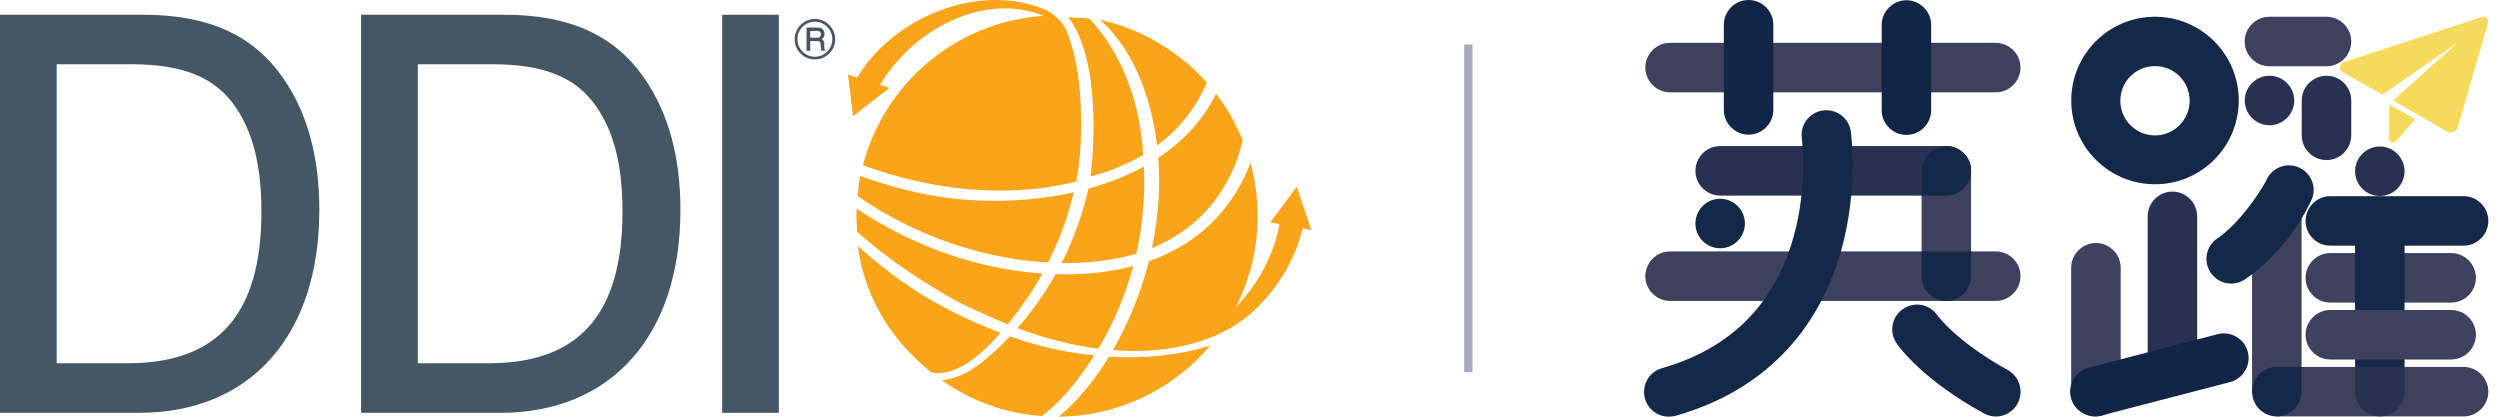
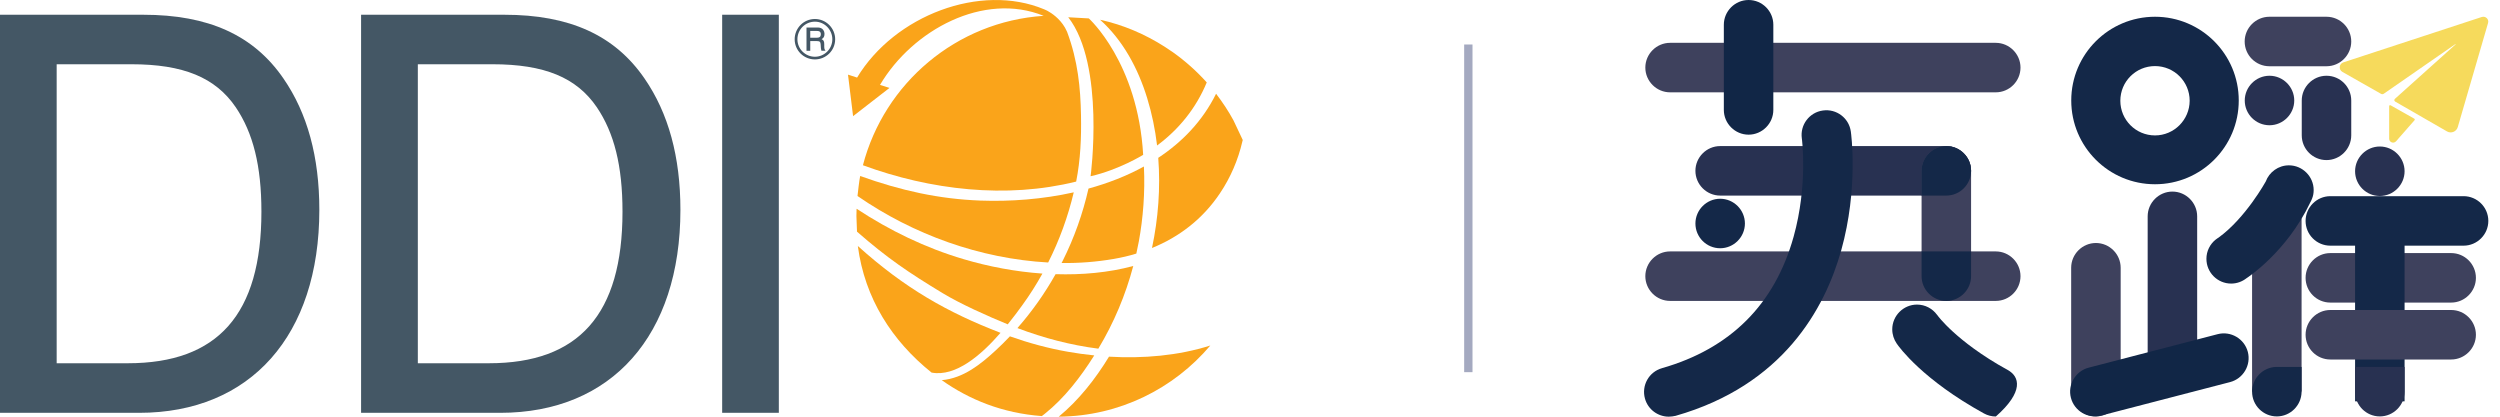
<svg xmlns="http://www.w3.org/2000/svg" version="1.1" id="圖層_1" x="0px" y="0px" viewBox="0 0 300 50" style="enable-background:new 0 0 300 50;" xml:space="preserve">
  <style type="text/css">
	.st0{fill:#445765;}
	.st1{fill:#FAA41A;}
	.st2{fill:#3E415D;}
	.st3{fill:#283151;}
	.st4{fill:#112646;}
	.st5{fill:#142848;}
	.st6{fill:#F6DA5C;}
	.st7{fill:none;stroke:#A4A9C0;stroke-miterlimit:10;}
</style>
  <g>
    <g>
      <g>
        <path class="st0" d="M0,1.77h17.19c7.81,0,13.25,2.44,16.83,7.66c2.86,4.15,4.3,9.38,4.3,15.76c0,15.04-8.24,24.35-21.63,24.35H0     V1.77z M15.33,43.59c10.81,0,16.04-5.87,16.04-18.19c0-5.51-1-9.45-3.08-12.53c-2.44-3.58-6.3-5.16-12.53-5.16H6.8v35.88H15.33z" />
        <path class="st0" d="M43.33,1.77h17.19c7.81,0,13.25,2.44,16.83,7.66c2.86,4.15,4.3,9.38,4.3,15.76     c0,15.04-8.24,24.35-21.63,24.35H43.33V1.77z M58.66,43.59c10.81,0,16.04-5.87,16.04-18.19c0-5.51-1-9.45-3.08-12.53     c-2.44-3.58-6.3-5.16-12.53-5.16h-8.95v35.88H58.66z" />
        <path class="st0" d="M93.46,49.54h-6.8V1.77h6.8V49.54z" />
      </g>
      <g>
        <path class="st0" d="M97.79,7.13c-1.34,0-2.43-1.07-2.43-2.42c0-1.31,1.05-2.43,2.43-2.43c1.35,0,2.43,1.11,2.43,2.43     C100.22,6.07,99.11,7.13,97.79,7.13z M97.79,2.6c-1.17,0-2.1,0.95-2.1,2.11c0,1.19,0.97,2.1,2.1,2.1c1.13,0,2.09-0.93,2.09-2.1     C99.88,3.58,98.96,2.6,97.79,2.6z M96.77,3.3h1.17c0.19,0,0.37,0,0.51,0.05c0.3,0.1,0.49,0.38,0.49,0.71     c0,0.39-0.15,0.51-0.35,0.64c0.25,0.12,0.32,0.25,0.32,0.63v0.31c0,0.27,0.1,0.37,0.15,0.45h-0.49     c-0.05-0.18-0.06-0.31-0.07-0.41l-0.02-0.34c-0.02-0.3-0.1-0.41-0.44-0.41h-0.81v1.17h-0.45V3.3z M97.23,3.7v0.83h0.79     c0.32,0,0.48-0.13,0.48-0.41c0-0.38-0.26-0.41-0.56-0.41H97.23z" />
      </g>
    </g>
    <g>
      <path class="st1" d="M136.66,28.97c0.51-2.78,0.76-5.87,0.61-8.99c-2.07,1.14-4.32,2.01-6.65,2.65c-0.68,2.99-1.71,5.91-3.11,8.7    c-0.04,0.08-0.08,0.15-0.12,0.23c2.09,0.03,4.18-0.13,6.27-0.49c0.92-0.16,1.83-0.37,2.7-0.64    C136.47,29.94,136.57,29.46,136.66,28.97z" />
      <path class="st1" d="M113.12,35.18c2.15,1.3,5.39,2.75,7.81,3.74c0.69-0.86,1.3-1.67,1.77-2.33c0.87-1.2,1.67-2.46,2.39-3.76    c-3.27-0.23-6.48-0.85-9.42-1.72c-4.62-1.36-8.91-3.45-12.88-6.06c-0.01,0.29-0.02,0.59-0.02,0.88c0,0.19,0.07,1.68,0.07,1.87    C106.47,30.97,108.99,32.68,113.12,35.18z" />
      <path class="st1" d="M126.67,32.9c-1.3,2.31-2.83,4.48-4.58,6.47c3.13,1.19,6.41,2.05,9.71,2.47c1.86-3.09,3.27-6.44,4.19-9.92    C133.01,32.72,129.83,33,126.67,32.9z" />
      <path class="st1" d="M111.79,44.71c2.9,0.54,5.96-2.11,8.27-4.77c-6.33-2.44-11.47-5.33-17.12-10.42    C103.77,35.83,107.06,40.92,111.79,44.71z" />
      <path class="st1" d="M133.08,42.8c-1.65,2.71-3.65,5.24-6.03,7.2c7.29-0.06,13.81-3.37,18.19-8.54    C141.38,42.69,137.17,43.04,133.08,42.8z" />
      <path class="st1" d="M128.85,23.08c-3.75,0.84-7.62,1.12-11.19,0.99c-4.98-0.19-9.49-1.18-14.44-2.95    c-0.13,0.65-0.24,1.73-0.32,2.4c6.71,4.64,14.71,7.52,22.88,7.98C127.13,28.83,128.16,25.99,128.85,23.08z" />
      <path class="st1" d="M125.02,49.93c0.12-0.09,0.24-0.19,0.36-0.28c2.38-1.9,4.3-4.42,5.93-7c-1.08-0.11-2.14-0.26-3.17-0.44    c-2.38-0.42-4.7-1.05-6.95-1.85c-0.56,0.59-1.13,1.16-1.73,1.71c-1.73,1.59-3.84,3.33-6.45,3.55    C116.32,47.96,120.29,49.58,125.02,49.93z" />
      <path class="st1" d="M149.13,16.8c-0.01,0.05-0.03,0.1-0.04,0.15c-0.51,2.22-1.42,4.35-2.7,6.25c-2.06,3.08-4.88,5.23-8.15,6.56    c0.75-3.55,1.03-7.21,0.75-10.82c2.91-1.92,5.33-4.44,6.94-7.69c0.77,1.01,1.48,2.07,2.09,3.2L149.13,16.8z" />
      <path class="st1" d="M140.78,6.29c1.47,1.05,2.82,2.25,4.03,3.6c-1.28,3.09-3.34,5.63-5.96,7.57c-0.23-1.93-0.62-3.84-1.19-5.69    c-1.09-3.55-2.9-6.93-5.65-9.4c2.79,0.61,5.4,1.74,7.74,3.23L140.78,6.29z" />
      <path class="st1" d="M128.19,2.07l2.47,0.14c0,0,5.89,5.29,6.52,16.37c0,0-2.89,1.79-6.31,2.57    C130.88,21.15,132.64,7.79,128.19,2.07z" />
      <g>
-         <path class="st1" d="M156.3,27.4l1.07,0.2l-1.77-5.19l-3.16,4.28l1.1,0.2c-0.65,3.64-2.57,7.24-5.25,9.98     c1.68-3.28,2.63-7,2.63-10.94c0-2.21-0.3-4.35-0.86-6.39c-0.71,1.88-1.7,3.67-2.95,5.29c-2.45,3.17-5.66,5.26-9.24,6.52     c-0.39,1.53-0.86,3.04-1.42,4.51c-0.67,1.77-1.5,3.6-2.47,5.38c-0.09,0.16-0.18,0.33-0.28,0.49c-0.05,0.09-0.1,0.18-0.15,0.27     c2.94,0.27,10.64,0.46,16.26-4.13C152.97,35.16,155.38,31.45,156.3,27.4z" />
-       </g>
+         </g>
      <path class="st1" d="M125.54,1.23c0.05,0.03,0.11,0.05,0.16,0.08C125.64,1.27,125.58,1.24,125.54,1.23z" />
      <path class="st1" d="M129.72,13.84c-0.06-3.26-0.36-6.52-1.67-10.02c-0.08-0.17-0.16-0.34-0.25-0.5    c-0.66-1.14-1.65-1.77-2.09-2.01c-0.05-0.03-0.11-0.06-0.16-0.08c0,0,0,0,0,0c-0.09-0.04-0.18-0.08-0.27-0.12    c-7.62-3.17-17.92,0.74-22.43,8.2l-1.09-0.35l0.61,4.98l4.37-3.39l-1.14-0.36c3.92-6.62,12.46-11.2,19.64-8.29    c-10.48,0.69-19.12,8.08-21.69,17.93c8.09,2.97,17.2,4.05,25.59,1.96C129.66,19.16,129.77,16.52,129.72,13.84z" />
      <path class="st1" d="M125.54,1.22C125.54,1.22,125.54,1.22,125.54,1.22C125.54,1.22,125.54,1.22,125.54,1.22z" />
    </g>
  </g>
  <g>
    <g>
      <path class="st2" d="M242.46,8.11L242.46,8.11c0-1.63-1.34-2.97-2.97-2.97h-39.08c-1.63,0-2.97,1.34-2.97,2.97v0    c0,1.63,1.34,2.97,2.97,2.97h39.08C241.13,11.08,242.46,9.74,242.46,8.11z" />
      <path class="st2" d="M242.46,33.14L242.46,33.14c0-1.63-1.34-2.97-2.97-2.97h-39.08c-1.63,0-2.97,1.34-2.97,2.97v0    c0,1.63,1.34,2.97,2.97,2.97h39.08C241.13,36.11,242.46,34.77,242.46,33.14z" />
      <path class="st3" d="M236.53,20.5L236.53,20.5c0-1.63-1.34-2.97-2.97-2.97h-27.14c-1.63,0-2.97,1.34-2.97,2.97v0    c0,1.63,1.34,2.97,2.97,2.97h27.14C235.19,23.47,236.53,22.13,236.53,20.5z" />
      <path class="st4" d="M209.83,0L209.83,0c-1.63,0-2.97,1.34-2.97,2.97v10.22c0,1.63,1.34,2.97,2.97,2.97l0,0    c1.63,0,2.97-1.34,2.97-2.97V2.97C212.8,1.34,211.47,0,209.83,0z" />
-       <path class="st4" d="M228.77,0.03L228.77,0.03c-1.63,0-2.97,1.34-2.97,2.97v10.22c0,1.63,1.34,2.97,2.97,2.97l0,0    c1.63,0,2.97-1.34,2.97-2.97V3C231.74,1.37,230.4,0.03,228.77,0.03z" />
      <path class="st2" d="M233.56,36.11L233.56,36.11c1.63,0,2.97-1.34,2.97-2.97V20.5c0-1.63-1.34-2.97-2.97-2.97h0    c-1.63,0-2.97,1.34-2.97,2.97v12.64C230.59,34.77,231.92,36.11,233.56,36.11z" />
      <path class="st5" d="M230.59,23.47h2.97c1.63,0,2.97-1.34,2.97-2.97v0c0-1.63-1.34-2.97-2.97-2.97h0c-1.63,0-2.97,1.34-2.97,2.97    V23.47z" />
      <path class="st5" d="M206.42,29.79L206.42,29.79c1.63,0,2.97-1.34,2.97-2.97v0c0-1.63-1.34-2.97-2.97-2.97l0,0    c-1.63,0-2.97,1.34-2.97,2.97v0C203.45,28.46,204.78,29.79,206.42,29.79z" />
      <path class="st5" d="M230.59,30.17v2.97c0,1.63,1.34,2.97,2.97,2.97h0c1.63,0,2.97-1.34,2.97-2.97v-2.97H230.59z" />
      <g>
        <path class="st5" d="M200.25,50c-1.29,0-2.48-0.85-2.85-2.15c-0.45-1.58,0.46-3.22,2.04-3.67c8.21-2.35,13.52-7.65,15.79-15.76     c1.74-6.24,1-11.76,0.99-11.81c-0.23-1.62,0.9-3.13,2.53-3.35c1.62-0.23,3.13,0.9,3.35,2.53c0.04,0.27,0.92,6.81-1.15,14.24     c-1.97,7.04-7.01,16.2-19.88,19.87C200.8,49.96,200.52,50,200.25,50z" />
      </g>
-       <path class="st5" d="M240.93,44.4c-3.21-1.76-5.33-3.46-6.55-4.57c-1.32-1.2-1.89-1.99-1.89-2l-0.06-0.07l0,0    c-0.54-0.73-1.41-1.21-2.39-1.21l0,0c-1.63,0-2.97,1.34-2.97,2.97v0c0,0.63,0.2,1.22,0.53,1.7c0.31,0.46,3.13,4.35,10.47,8.39    c0.45,0.25,0.95,0.37,1.43,0.37c1.05,0,2.06-0.56,2.6-1.54C242.89,46.99,242.36,45.19,240.93,44.4z" />
+       <path class="st5" d="M240.93,44.4c-3.21-1.76-5.33-3.46-6.55-4.57c-1.32-1.2-1.89-1.99-1.89-2l-0.06-0.07l0,0    c-0.54-0.73-1.41-1.21-2.39-1.21l0,0c-1.63,0-2.97,1.34-2.97,2.97v0c0,0.63,0.2,1.22,0.53,1.7c0.31,0.46,3.13,4.35,10.47,8.39    c0.45,0.25,0.95,0.37,1.43,0.37C242.89,46.99,242.36,45.19,240.93,44.4z" />
    </g>
    <g>
      <path class="st2" d="M251.51,49.97L251.51,49.97c1.63,0,2.97-1.34,2.97-2.97V32.13c0-1.63-1.34-2.97-2.97-2.97l0,0    c-1.63,0-2.97,1.34-2.97,2.97V47C248.55,48.63,249.88,49.97,251.51,49.97z" />
      <path class="st5" d="M258.6,2.01c-5.55,0-10.05,4.5-10.05,10.05s4.5,10.05,10.05,10.05c5.55,0,10.05-4.5,10.05-10.05    S264.15,2.01,258.6,2.01z M258.6,16.25c-2.3,0-4.16-1.86-4.16-4.16c0-2.3,1.86-4.16,4.16-4.16c2.3,0,4.16,1.86,4.16,4.16    C262.75,14.38,260.89,16.25,258.6,16.25z" />
      <path class="st3" d="M260.69,45.78L260.69,45.78c1.63,0,2.97-1.34,2.97-2.97V25.96c0-1.63-1.34-2.97-2.97-2.97l0,0    c-1.63,0-2.97,1.34-2.97,2.97v16.85C257.72,44.44,259.05,45.78,260.69,45.78z" />
      <path class="st4" d="M269.74,42.23L269.74,42.23c-0.41-1.58-2.04-2.54-3.62-2.13l-15.48,4.02c-1.58,0.41-2.54,2.04-2.13,3.62v0    c0.41,1.58,2.04,2.54,3.62,2.13l15.48-4.02C269.19,45.44,270.15,43.81,269.74,42.23z" />
      <path class="st3" d="M285.58,23.52L285.58,23.52c1.63,0,2.97-1.34,2.97-2.97v0c0-1.63-1.34-2.97-2.97-2.97l0,0    c-1.63,0-2.97,1.34-2.97,2.97v0C282.61,22.19,283.94,23.52,285.58,23.52z" />
      <path class="st3" d="M272.34,15.03L272.34,15.03c1.63,0,2.97-1.34,2.97-2.97v0c0-1.63-1.34-2.97-2.97-2.97l0,0    c-1.63,0-2.97,1.34-2.97,2.97v0C269.37,13.7,270.7,15.03,272.34,15.03z" />
      <path class="st5" d="M285.58,31.06L285.58,31.06c1.63,0,2.97-1.34,2.97-2.97v0c0-1.63-1.34-2.97-2.97-2.97l0,0    c-1.63,0-2.97,1.34-2.97,2.97v0C282.61,29.73,283.94,31.06,285.58,31.06z" />
      <rect x="270.25" y="26.2" class="st2" width="5.94" height="20.79" />
      <path class="st5" d="M277.64,22.81c0-1.63-1.34-2.97-2.97-2.97l0,0c-1.27,0-2.36,0.81-2.78,1.94l0,0c0,0-2.41,4.38-5.66,6.73    c-0.12,0.07-0.23,0.15-0.34,0.24c0,0,0,0-0.01,0l0,0c-0.68,0.55-1.11,1.38-1.11,2.31v0c0,1.64,1.33,2.97,2.97,2.97h0    c0.7,0,1.34-0.25,1.85-0.65l0,0c0,0,4.79-3.07,7.66-9.12c0.08-0.14,0.14-0.28,0.2-0.43c0,0,0,0,0,0l0,0    C277.58,23.51,277.64,23.17,277.64,22.81L277.64,22.81z" />
      <path class="st2" d="M294.14,30.37L294.14,30.37l-14.5,0v0c-1.63,0-2.97,1.34-2.97,2.97v0c0,1.64,1.33,2.97,2.97,2.97l0,0h14.5    l0,0c1.63,0,2.97-1.34,2.97-2.97v0C297.11,31.71,295.78,30.37,294.14,30.37z" />
      <rect x="282.61" y="28.09" class="st5" width="5.94" height="20.07" />
      <path class="st5" d="M295.63,23.54L295.63,23.54l-15.99,0l0,0l0,0c-1.63,0-2.97,1.34-2.97,2.97v0c0,1.64,1.33,2.97,2.97,2.97l0,0    v0l15.99,0v0c1.63,0,2.97-1.34,2.97-2.97v0C298.6,24.87,297.26,23.54,295.63,23.54z" />
-       <path class="st2" d="M295.63,44.03L295.63,44.03l-22.4,0v5.94h22.4v0c1.63,0,2.97-1.34,2.97-2.97l0,0    C298.6,45.37,297.26,44.03,295.63,44.03z" />
      <path class="st2" d="M294.14,37.2L294.14,37.2l-14.5,0v0c-1.63,0-2.97,1.34-2.97,2.97l0,0c0,1.64,1.33,2.97,2.97,2.97l0,0h14.5    l0,0c1.63,0,2.97-1.34,2.97-2.97l0,0C297.11,38.54,295.78,37.2,294.14,37.2z" />
      <path class="st5" d="M273.22,44.03L273.22,44.03h-0.06v0c-1.6,0.03-2.91,1.36-2.91,2.97l0,0c0,1.64,1.33,2.97,2.97,2.97l0,0    c1.61,0,2.93-1.3,2.97-2.91h0V47l0,0v-2.97H273.22z" />
      <path class="st3" d="M285.58,44.03L285.58,44.03h-2.97V47l0,0v0c0,1.64,1.33,2.97,2.97,2.97l0,0c1.63,0,2.97-1.34,2.97-2.97v0l0,0    v-2.97H285.58z" />
      <path class="st2" d="M279.18,2.01L279.18,2.01L279.18,2.01h-6.85l0,0c-1.63,0-2.97,1.34-2.97,2.97v0c0,1.64,1.33,2.97,2.97,2.97    l0,0h6.85l0,0l0,0c1.63,0,2.97-1.34,2.97-2.97v0C282.15,3.35,280.82,2.01,279.18,2.01z" />
      <path class="st6" d="M294.65,5.29l-8.6,5.96c-0.1,0.07-0.23,0.07-0.33,0.01l-4.63-2.63c-0.48-0.27-0.41-0.98,0.12-1.15l16.6-5.44    c0.45-0.15,0.89,0.26,0.76,0.71l-3.64,12.51c-0.16,0.54-0.8,0.8-1.29,0.51l-6.22-3.58c-0.12-0.07-0.14-0.23-0.03-0.33l7.29-6.54    C294.7,5.31,294.67,5.27,294.65,5.29z M286.7,12.73v3.92c0,0.43,0.54,0.63,0.83,0.3l2.21-2.52c0.05-0.06,0.04-0.15-0.03-0.19    l-2.83-1.6C286.8,12.59,286.7,12.64,286.7,12.73z" />
      <path class="st3" d="M279.18,9.09L279.18,9.09c-1.63,0-2.97,1.34-2.97,2.97v0v4.18v0c0,1.64,1.33,2.97,2.97,2.97l0,0    c1.63,0,2.97-1.34,2.97-2.97v0v-4.18v0C282.15,10.43,280.82,9.09,279.18,9.09z" />
    </g>
  </g>
  <line class="st7" x1="176.2" y1="5.34" x2="176.2" y2="44.66" />
</svg>